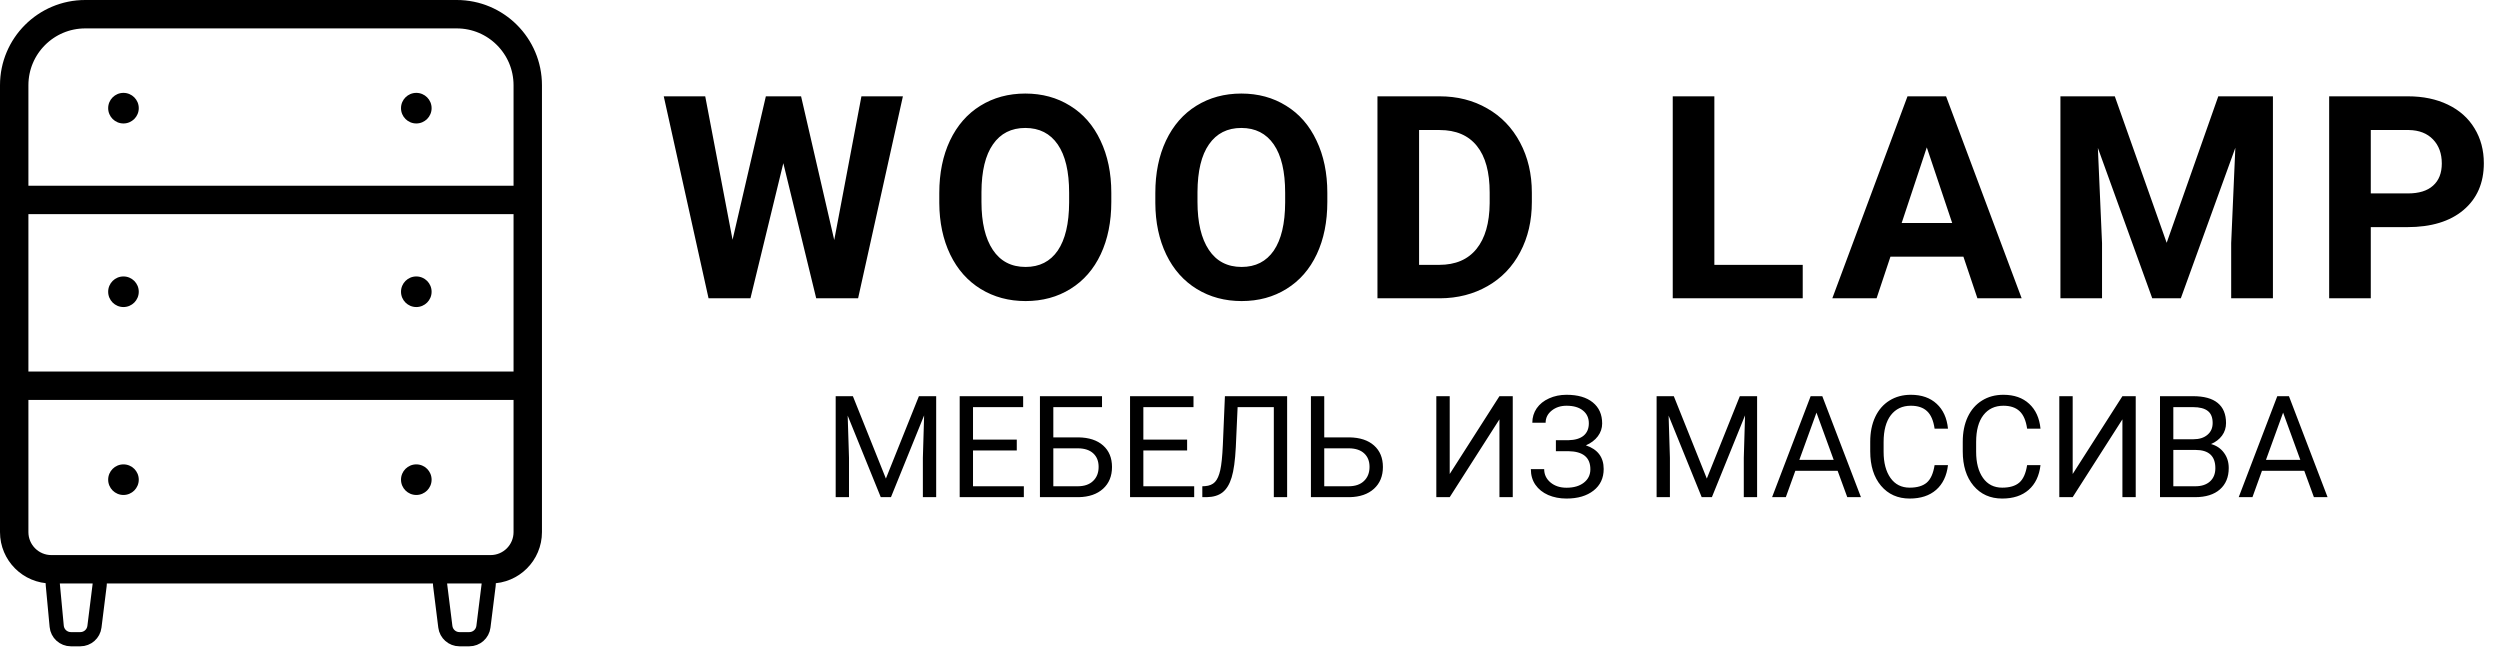
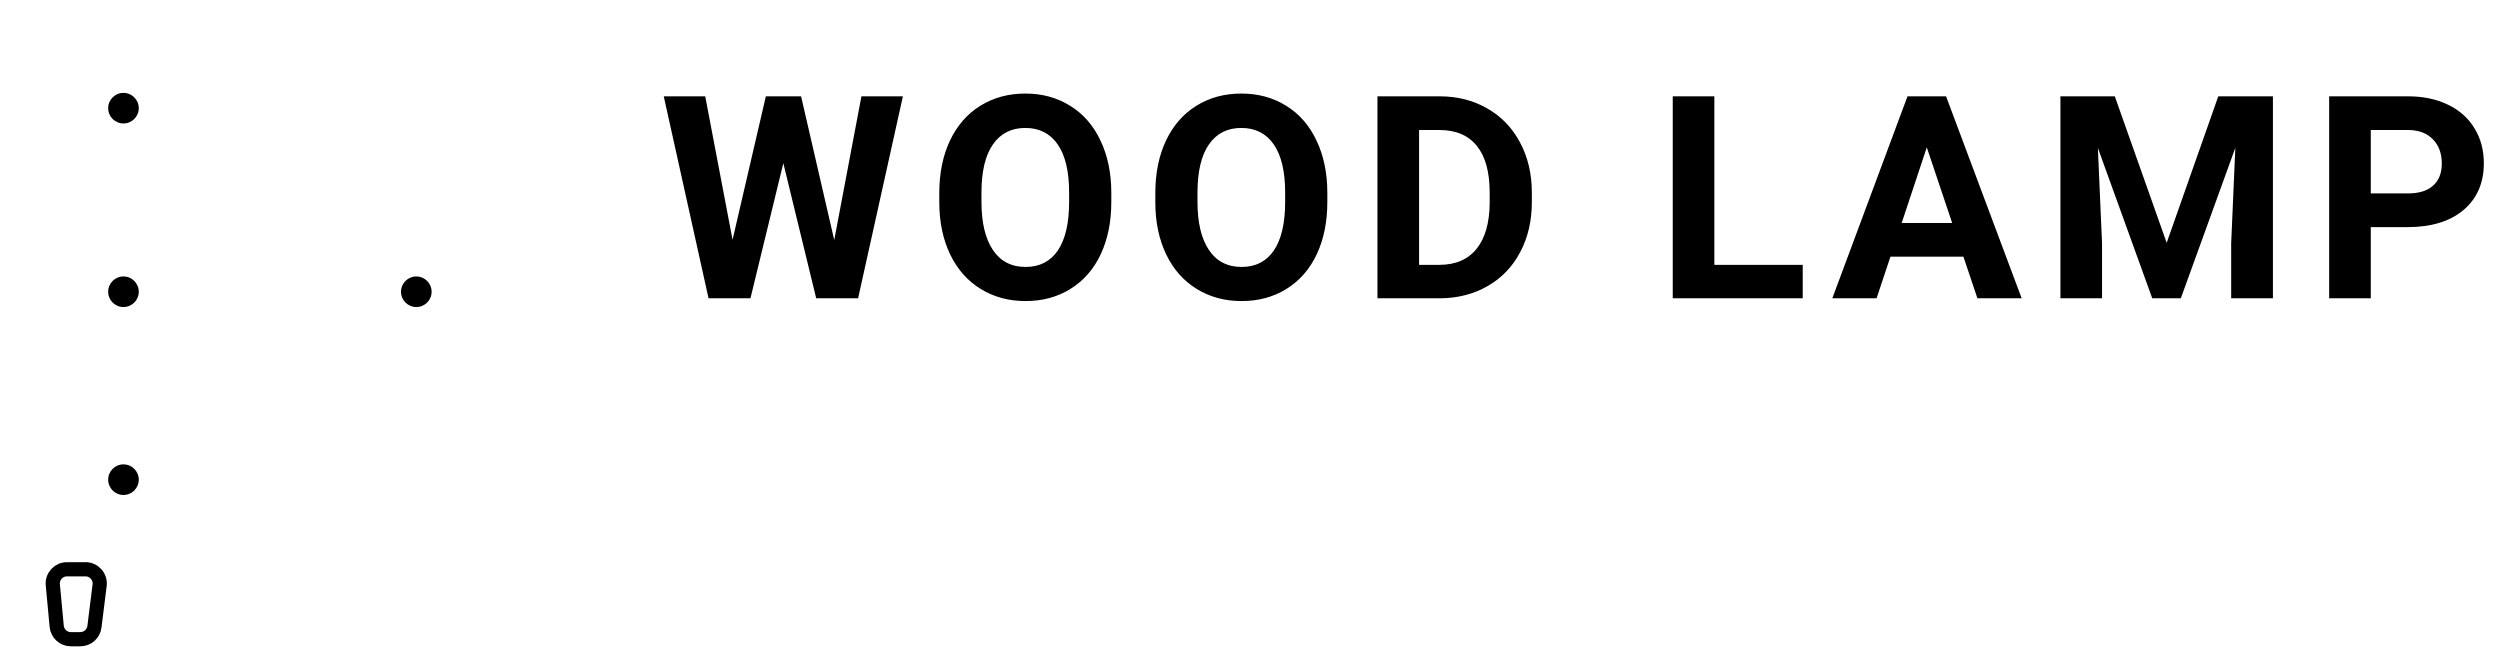
<svg xmlns="http://www.w3.org/2000/svg" width="176" height="46" viewBox="0 0 176 46" fill="none">
-   <path d="M58.73 16.898L60.644 6.781H63.564L60.41 21H57.461L55.146 11.488L52.832 21H49.882L46.728 6.781H49.648L51.572 16.879L53.916 6.781H56.396L58.73 16.898ZM78.236 14.213C78.236 15.613 77.988 16.84 77.493 17.895C76.999 18.949 76.289 19.763 75.365 20.336C74.447 20.909 73.392 21.195 72.2 21.195C71.022 21.195 69.971 20.912 69.046 20.346C68.122 19.779 67.406 18.972 66.898 17.924C66.39 16.869 66.133 15.658 66.126 14.291V13.588C66.126 12.188 66.377 10.958 66.878 9.896C67.386 8.829 68.099 8.012 69.017 7.445C69.941 6.872 70.996 6.586 72.181 6.586C73.366 6.586 74.417 6.872 75.335 7.445C76.26 8.012 76.972 8.829 77.474 9.896C77.982 10.958 78.236 12.185 78.236 13.578V14.213ZM75.267 13.568C75.267 12.078 75 10.945 74.466 10.17C73.932 9.395 73.17 9.008 72.181 9.008C71.198 9.008 70.439 9.392 69.906 10.16C69.372 10.922 69.101 12.042 69.095 13.52V14.213C69.095 15.665 69.362 16.791 69.896 17.592C70.43 18.393 71.198 18.793 72.2 18.793C73.183 18.793 73.939 18.409 74.466 17.641C74.993 16.866 75.26 15.74 75.267 14.262V13.568ZM93.444 14.213C93.444 15.613 93.197 16.84 92.702 17.895C92.207 18.949 91.498 19.763 90.573 20.336C89.655 20.909 88.6 21.195 87.409 21.195C86.231 21.195 85.179 20.912 84.255 20.346C83.33 19.779 82.614 18.972 82.106 17.924C81.598 16.869 81.341 15.658 81.335 14.291V13.588C81.335 12.188 81.585 10.958 82.087 9.896C82.594 8.829 83.307 8.012 84.225 7.445C85.15 6.872 86.205 6.586 87.389 6.586C88.574 6.586 89.626 6.872 90.544 7.445C91.468 8.012 92.181 8.829 92.682 9.896C93.19 10.958 93.444 12.185 93.444 13.578V14.213ZM90.475 13.568C90.475 12.078 90.209 10.945 89.675 10.17C89.141 9.395 88.379 9.008 87.389 9.008C86.406 9.008 85.648 9.392 85.114 10.16C84.58 10.922 84.31 12.042 84.303 13.52V14.213C84.303 15.665 84.57 16.791 85.104 17.592C85.638 18.393 86.406 18.793 87.409 18.793C88.392 18.793 89.147 18.409 89.675 17.641C90.202 16.866 90.469 15.74 90.475 14.262V13.568ZM96.973 21V6.781H101.348C102.598 6.781 103.715 7.064 104.698 7.631C105.687 8.191 106.459 8.992 107.012 10.033C107.565 11.068 107.842 12.247 107.842 13.568V14.223C107.842 15.544 107.569 16.719 107.022 17.748C106.482 18.777 105.717 19.574 104.727 20.141C103.737 20.707 102.621 20.994 101.377 21H96.973ZM99.903 9.154V18.646H101.319C102.465 18.646 103.34 18.272 103.946 17.523C104.551 16.775 104.86 15.704 104.873 14.31V13.559C104.873 12.113 104.574 11.02 103.975 10.277C103.376 9.529 102.5 9.154 101.348 9.154H99.903ZM120.691 18.646H126.912V21H117.761V6.781H120.691V18.646ZM138.224 18.07H133.087L132.111 21H128.995L134.288 6.781H137.003L142.325 21H139.21L138.224 18.07ZM133.878 15.697H137.433L135.646 10.375L133.878 15.697ZM148.882 6.781L152.534 17.094L156.167 6.781H160.014V21H157.075V17.113L157.368 10.404L153.53 21H151.518L147.69 10.414L147.983 17.113V21H145.054V6.781H148.882ZM166.903 15.99V21H163.973V6.781H169.52C170.588 6.781 171.525 6.977 172.332 7.367C173.146 7.758 173.771 8.314 174.207 9.037C174.644 9.753 174.862 10.57 174.862 11.488C174.862 12.882 174.383 13.982 173.426 14.789C172.476 15.59 171.157 15.99 169.471 15.99H166.903ZM166.903 13.617H169.52C170.295 13.617 170.884 13.435 171.287 13.07C171.698 12.706 171.903 12.185 171.903 11.508C171.903 10.811 171.698 10.248 171.287 9.818C170.877 9.389 170.311 9.167 169.588 9.154H166.903V13.617Z" fill="black" />
-   <path d="M60.043 27.891L62.367 33.691L64.691 27.891H65.907V35H64.97V32.231L65.058 29.243L62.724 35H62.006L59.677 29.258L59.77 32.231V35H58.832V27.891H60.043ZM71.581 31.714H68.5V34.233H72.079V35H67.562V27.891H72.03V28.662H68.5V30.947H71.581V31.714ZM77.582 28.662H74.154V30.791H75.922C76.664 30.801 77.243 30.991 77.66 31.362C78.077 31.733 78.285 32.238 78.285 32.876C78.285 33.517 78.075 34.028 77.655 34.409C77.235 34.79 76.662 34.987 75.936 35H73.212V27.891H77.582V28.662ZM74.154 31.562V34.233H75.868C76.334 34.233 76.695 34.11 76.952 33.862C77.213 33.615 77.343 33.283 77.343 32.866C77.343 32.466 77.217 32.15 76.967 31.919C76.719 31.688 76.366 31.569 75.907 31.562H74.154ZM83.573 31.714H80.492V34.233H84.071V35H79.555V27.891H84.022V28.662H80.492V30.947H83.573V31.714ZM90.614 27.891V35H89.677V28.662H87.128L87.001 31.48C86.952 32.423 86.855 33.133 86.708 33.608C86.565 34.084 86.353 34.434 86.073 34.658C85.793 34.88 85.419 34.993 84.95 35H84.643V34.233L84.838 34.224C85.141 34.201 85.373 34.103 85.536 33.931C85.699 33.755 85.823 33.477 85.907 33.096C85.992 32.715 86.052 32.129 86.088 31.338L86.234 27.891H90.614ZM93.227 30.791H94.994C95.736 30.801 96.316 30.991 96.732 31.362C97.149 31.733 97.357 32.238 97.357 32.876C97.357 33.517 97.147 34.028 96.728 34.409C96.308 34.79 95.735 34.987 95.009 35H92.289V27.891H93.227V30.791ZM93.227 31.562V34.233H94.94C95.406 34.233 95.767 34.11 96.024 33.862C96.285 33.615 96.415 33.283 96.415 32.866C96.415 32.466 96.29 32.15 96.039 31.919C95.792 31.688 95.439 31.569 94.98 31.562H93.227ZM105.561 27.891H106.498V35H105.561V29.521L102.06 35H101.117V27.891H102.06V33.369L105.561 27.891ZM111.854 29.8C111.854 29.422 111.716 29.123 111.439 28.901C111.166 28.677 110.78 28.564 110.282 28.564C109.866 28.564 109.516 28.68 109.232 28.911C108.952 29.139 108.812 29.422 108.812 29.761H107.875C107.875 29.383 107.978 29.045 108.183 28.745C108.391 28.446 108.681 28.213 109.052 28.047C109.423 27.878 109.833 27.793 110.282 27.793C111.076 27.793 111.693 27.972 112.133 28.33C112.572 28.685 112.792 29.18 112.792 29.814C112.792 30.143 112.691 30.443 112.489 30.713C112.287 30.983 112.006 31.196 111.645 31.352C112.481 31.633 112.899 32.188 112.899 33.018C112.899 33.656 112.662 34.162 112.187 34.536C111.711 34.91 111.076 35.098 110.282 35.098C109.81 35.098 109.381 35.015 108.993 34.849C108.609 34.679 108.31 34.44 108.095 34.131C107.88 33.822 107.772 33.454 107.772 33.027H108.71C108.71 33.402 108.858 33.714 109.154 33.965C109.451 34.212 109.826 34.336 110.282 34.336C110.793 34.336 111.2 34.217 111.503 33.98C111.809 33.742 111.962 33.428 111.962 33.037C111.962 32.204 111.446 31.779 110.414 31.763H109.535V30.991H110.409C110.884 30.981 111.244 30.874 111.488 30.669C111.732 30.464 111.854 30.174 111.854 29.8ZM117.836 27.891L120.16 33.691L122.484 27.891H123.7V35H122.763V32.231L122.851 29.243L120.517 35H119.799L117.47 29.258L117.562 32.231V35H116.625V27.891H117.836ZM129.369 33.145H126.391L125.722 35H124.755L127.47 27.891H128.29L131.01 35H130.048L129.369 33.145ZM126.674 32.373H129.091L127.88 29.048L126.674 32.373ZM137.138 32.744C137.05 33.496 136.771 34.077 136.303 34.487C135.837 34.894 135.217 35.098 134.442 35.098C133.603 35.098 132.929 34.797 132.421 34.194C131.916 33.592 131.664 32.786 131.664 31.777V31.094C131.664 30.433 131.781 29.852 132.016 29.351C132.253 28.849 132.589 28.465 133.021 28.198C133.454 27.928 133.956 27.793 134.525 27.793C135.281 27.793 135.886 28.005 136.342 28.428C136.798 28.848 137.063 29.43 137.138 30.176H136.195C136.114 29.609 135.937 29.199 135.663 28.945C135.393 28.691 135.014 28.564 134.525 28.564C133.926 28.564 133.456 28.786 133.114 29.229C132.776 29.671 132.606 30.301 132.606 31.118V31.807C132.606 32.578 132.768 33.192 133.09 33.648C133.412 34.103 133.863 34.331 134.442 34.331C134.963 34.331 135.362 34.214 135.639 33.98C135.919 33.742 136.104 33.33 136.195 32.744H137.138ZM143.651 32.744C143.563 33.496 143.285 34.077 142.816 34.487C142.351 34.894 141.731 35.098 140.956 35.098C140.116 35.098 139.442 34.797 138.935 34.194C138.43 33.592 138.178 32.786 138.178 31.777V31.094C138.178 30.433 138.295 29.852 138.529 29.351C138.767 28.849 139.102 28.465 139.535 28.198C139.968 27.928 140.469 27.793 141.039 27.793C141.794 27.793 142.4 28.005 142.855 28.428C143.311 28.848 143.576 29.43 143.651 30.176H142.709C142.628 29.609 142.45 29.199 142.177 28.945C141.907 28.691 141.527 28.564 141.039 28.564C140.44 28.564 139.97 28.786 139.628 29.229C139.289 29.671 139.12 30.301 139.12 31.118V31.807C139.12 32.578 139.281 33.192 139.604 33.648C139.926 34.103 140.377 34.331 140.956 34.331C141.477 34.331 141.876 34.214 142.152 33.98C142.432 33.742 142.618 33.33 142.709 32.744H143.651ZM149.418 27.891H150.355V35H149.418V29.521L145.917 35H144.975V27.891H145.917V33.369L149.418 27.891ZM152.064 35V27.891H154.389C155.16 27.891 155.74 28.05 156.127 28.369C156.518 28.688 156.713 29.16 156.713 29.785C156.713 30.117 156.618 30.412 156.43 30.669C156.241 30.923 155.984 31.12 155.658 31.26C156.042 31.367 156.345 31.572 156.566 31.875C156.791 32.175 156.903 32.533 156.903 32.949C156.903 33.587 156.697 34.089 156.283 34.453C155.87 34.818 155.285 35 154.53 35H152.064ZM153.002 31.675V34.233H154.55C154.986 34.233 155.329 34.121 155.58 33.897C155.834 33.669 155.961 33.356 155.961 32.959C155.961 32.103 155.495 31.675 154.564 31.675H153.002ZM153.002 30.923H154.418C154.828 30.923 155.155 30.82 155.399 30.615C155.647 30.41 155.771 30.132 155.771 29.78C155.771 29.39 155.657 29.106 155.429 28.931C155.201 28.752 154.854 28.662 154.389 28.662H153.002V30.923ZM162.221 33.145H159.242L158.573 35H157.606L160.321 27.891H161.142L163.861 35H162.899L162.221 33.145ZM159.525 32.373H161.942L160.731 29.048L159.525 32.373Z" fill="black" />
-   <path d="M37.154 27.154V37.462C37.154 38.906 35.983 40.077 34.538 40.077V40.077H30.846H7.154H3.615V40.077C2.171 40.077 1 38.906 1 37.462V33V27.154M37.154 27.154H1M37.154 27.154V14.077M1 27.154V14.077M1 14.077V6C1 3.239 3.239 1 6 1H32.154C34.915 1 37.154 3.239 37.154 6V14.077M1 14.077H37.154" stroke="black" stroke-width="2" />
+   <path d="M58.73 16.898L60.644 6.781H63.564L60.41 21H57.461L55.146 11.488L52.832 21H49.882L46.728 6.781H49.648L51.572 16.879L53.916 6.781H56.396L58.73 16.898ZM78.236 14.213C78.236 15.613 77.988 16.84 77.493 17.895C76.999 18.949 76.289 19.763 75.365 20.336C74.447 20.909 73.392 21.195 72.2 21.195C71.022 21.195 69.971 20.912 69.046 20.346C68.122 19.779 67.406 18.972 66.898 17.924C66.39 16.869 66.133 15.658 66.126 14.291V13.588C66.126 12.188 66.377 10.958 66.878 9.896C67.386 8.829 68.099 8.012 69.017 7.445C69.941 6.872 70.996 6.586 72.181 6.586C73.366 6.586 74.417 6.872 75.335 7.445C76.26 8.012 76.972 8.829 77.474 9.896C77.982 10.958 78.236 12.185 78.236 13.578V14.213ZM75.267 13.568C75.267 12.078 75 10.945 74.466 10.17C73.932 9.395 73.17 9.008 72.181 9.008C71.198 9.008 70.439 9.392 69.906 10.16C69.372 10.922 69.101 12.042 69.095 13.52V14.213C69.095 15.665 69.362 16.791 69.896 17.592C70.43 18.393 71.198 18.793 72.2 18.793C73.183 18.793 73.939 18.409 74.466 17.641C74.993 16.866 75.26 15.74 75.267 14.262V13.568ZM93.444 14.213C93.444 15.613 93.197 16.84 92.702 17.895C92.207 18.949 91.498 19.763 90.573 20.336C89.655 20.909 88.6 21.195 87.409 21.195C86.231 21.195 85.179 20.912 84.255 20.346C83.33 19.779 82.614 18.972 82.106 17.924C81.598 16.869 81.341 15.658 81.335 14.291V13.588C81.335 12.188 81.585 10.958 82.087 9.896C82.594 8.829 83.307 8.012 84.225 7.445C85.15 6.872 86.205 6.586 87.389 6.586C88.574 6.586 89.626 6.872 90.544 7.445C91.468 8.012 92.181 8.829 92.682 9.896C93.19 10.958 93.444 12.185 93.444 13.578V14.213ZM90.475 13.568C90.475 12.078 90.209 10.945 89.675 10.17C89.141 9.395 88.379 9.008 87.389 9.008C86.406 9.008 85.648 9.392 85.114 10.16C84.58 10.922 84.31 12.042 84.303 13.52V14.213C84.303 15.665 84.57 16.791 85.104 17.592C85.638 18.393 86.406 18.793 87.409 18.793C88.392 18.793 89.147 18.409 89.675 17.641C90.202 16.866 90.469 15.74 90.475 14.262V13.568ZM96.973 21V6.781H101.348C102.598 6.781 103.715 7.064 104.698 7.631C105.687 8.191 106.459 8.992 107.012 10.033C107.565 11.068 107.842 12.247 107.842 13.568V14.223C107.842 15.544 107.569 16.719 107.022 17.748C106.482 18.777 105.717 19.574 104.727 20.141C103.737 20.707 102.621 20.994 101.377 21H96.973ZM99.903 9.154V18.646H101.319C102.465 18.646 103.34 18.272 103.946 17.523C104.551 16.775 104.86 15.704 104.873 14.31V13.559C104.873 12.113 104.574 11.02 103.975 10.277C103.376 9.529 102.5 9.154 101.348 9.154H99.903ZM120.691 18.646H126.912V21H117.761V6.781H120.691V18.646ZM138.224 18.07H133.087L132.111 21H128.995L134.288 6.781H137.003L142.325 21H139.21L138.224 18.07ZM133.878 15.697H137.433L135.646 10.375L133.878 15.697ZM148.882 6.781L152.534 17.094L156.167 6.781H160.014V21H157.075V17.113L157.368 10.404L153.53 21H151.518L147.69 10.414L147.983 17.113V21H145.054V6.781H148.882ZM166.903 15.99V21H163.973V6.781H169.52C170.588 6.781 171.525 6.977 172.332 7.367C173.146 7.758 173.771 8.314 174.207 9.037C174.644 9.753 174.862 10.57 174.862 11.488C174.862 12.882 174.383 13.982 173.426 14.789C172.476 15.59 171.157 15.99 169.471 15.99H166.903ZM166.903 13.617H169.52C170.295 13.617 170.884 13.435 171.287 13.07C171.698 12.706 171.903 12.185 171.903 11.508C171.903 10.811 171.698 10.248 171.287 9.818C170.877 9.389 170.311 9.167 169.588 9.154H166.903Z" fill="black" />
  <path d="M3.992 44.093L3.718 41.17C3.663 40.584 4.124 40.077 4.714 40.077H6.021C6.623 40.077 7.088 40.604 7.013 41.201L6.648 44.124C6.585 44.624 6.16 45 5.656 45H4.988C4.472 45 4.04 44.607 3.992 44.093Z" stroke="black" />
-   <path d="M31.352 44.124L30.987 41.201C30.912 40.604 31.378 40.077 31.979 40.077H33.406C34.007 40.077 34.473 40.604 34.398 41.201L34.033 44.124C33.97 44.624 33.545 45 33.04 45H32.344C31.84 45 31.415 44.624 31.352 44.124Z" stroke="black" />
  <circle cx="8.692" cy="7.615" r="1.077" fill="black" />
  <circle cx="8.692" cy="20.539" r="1.077" fill="black" />
  <circle cx="8.692" cy="33.769" r="1.077" fill="black" />
-   <circle cx="29.308" cy="7.615" r="1.077" fill="black" />
  <circle cx="29.308" cy="20.539" r="1.077" fill="black" />
-   <circle cx="29.308" cy="33.769" r="1.077" fill="black" />
</svg>